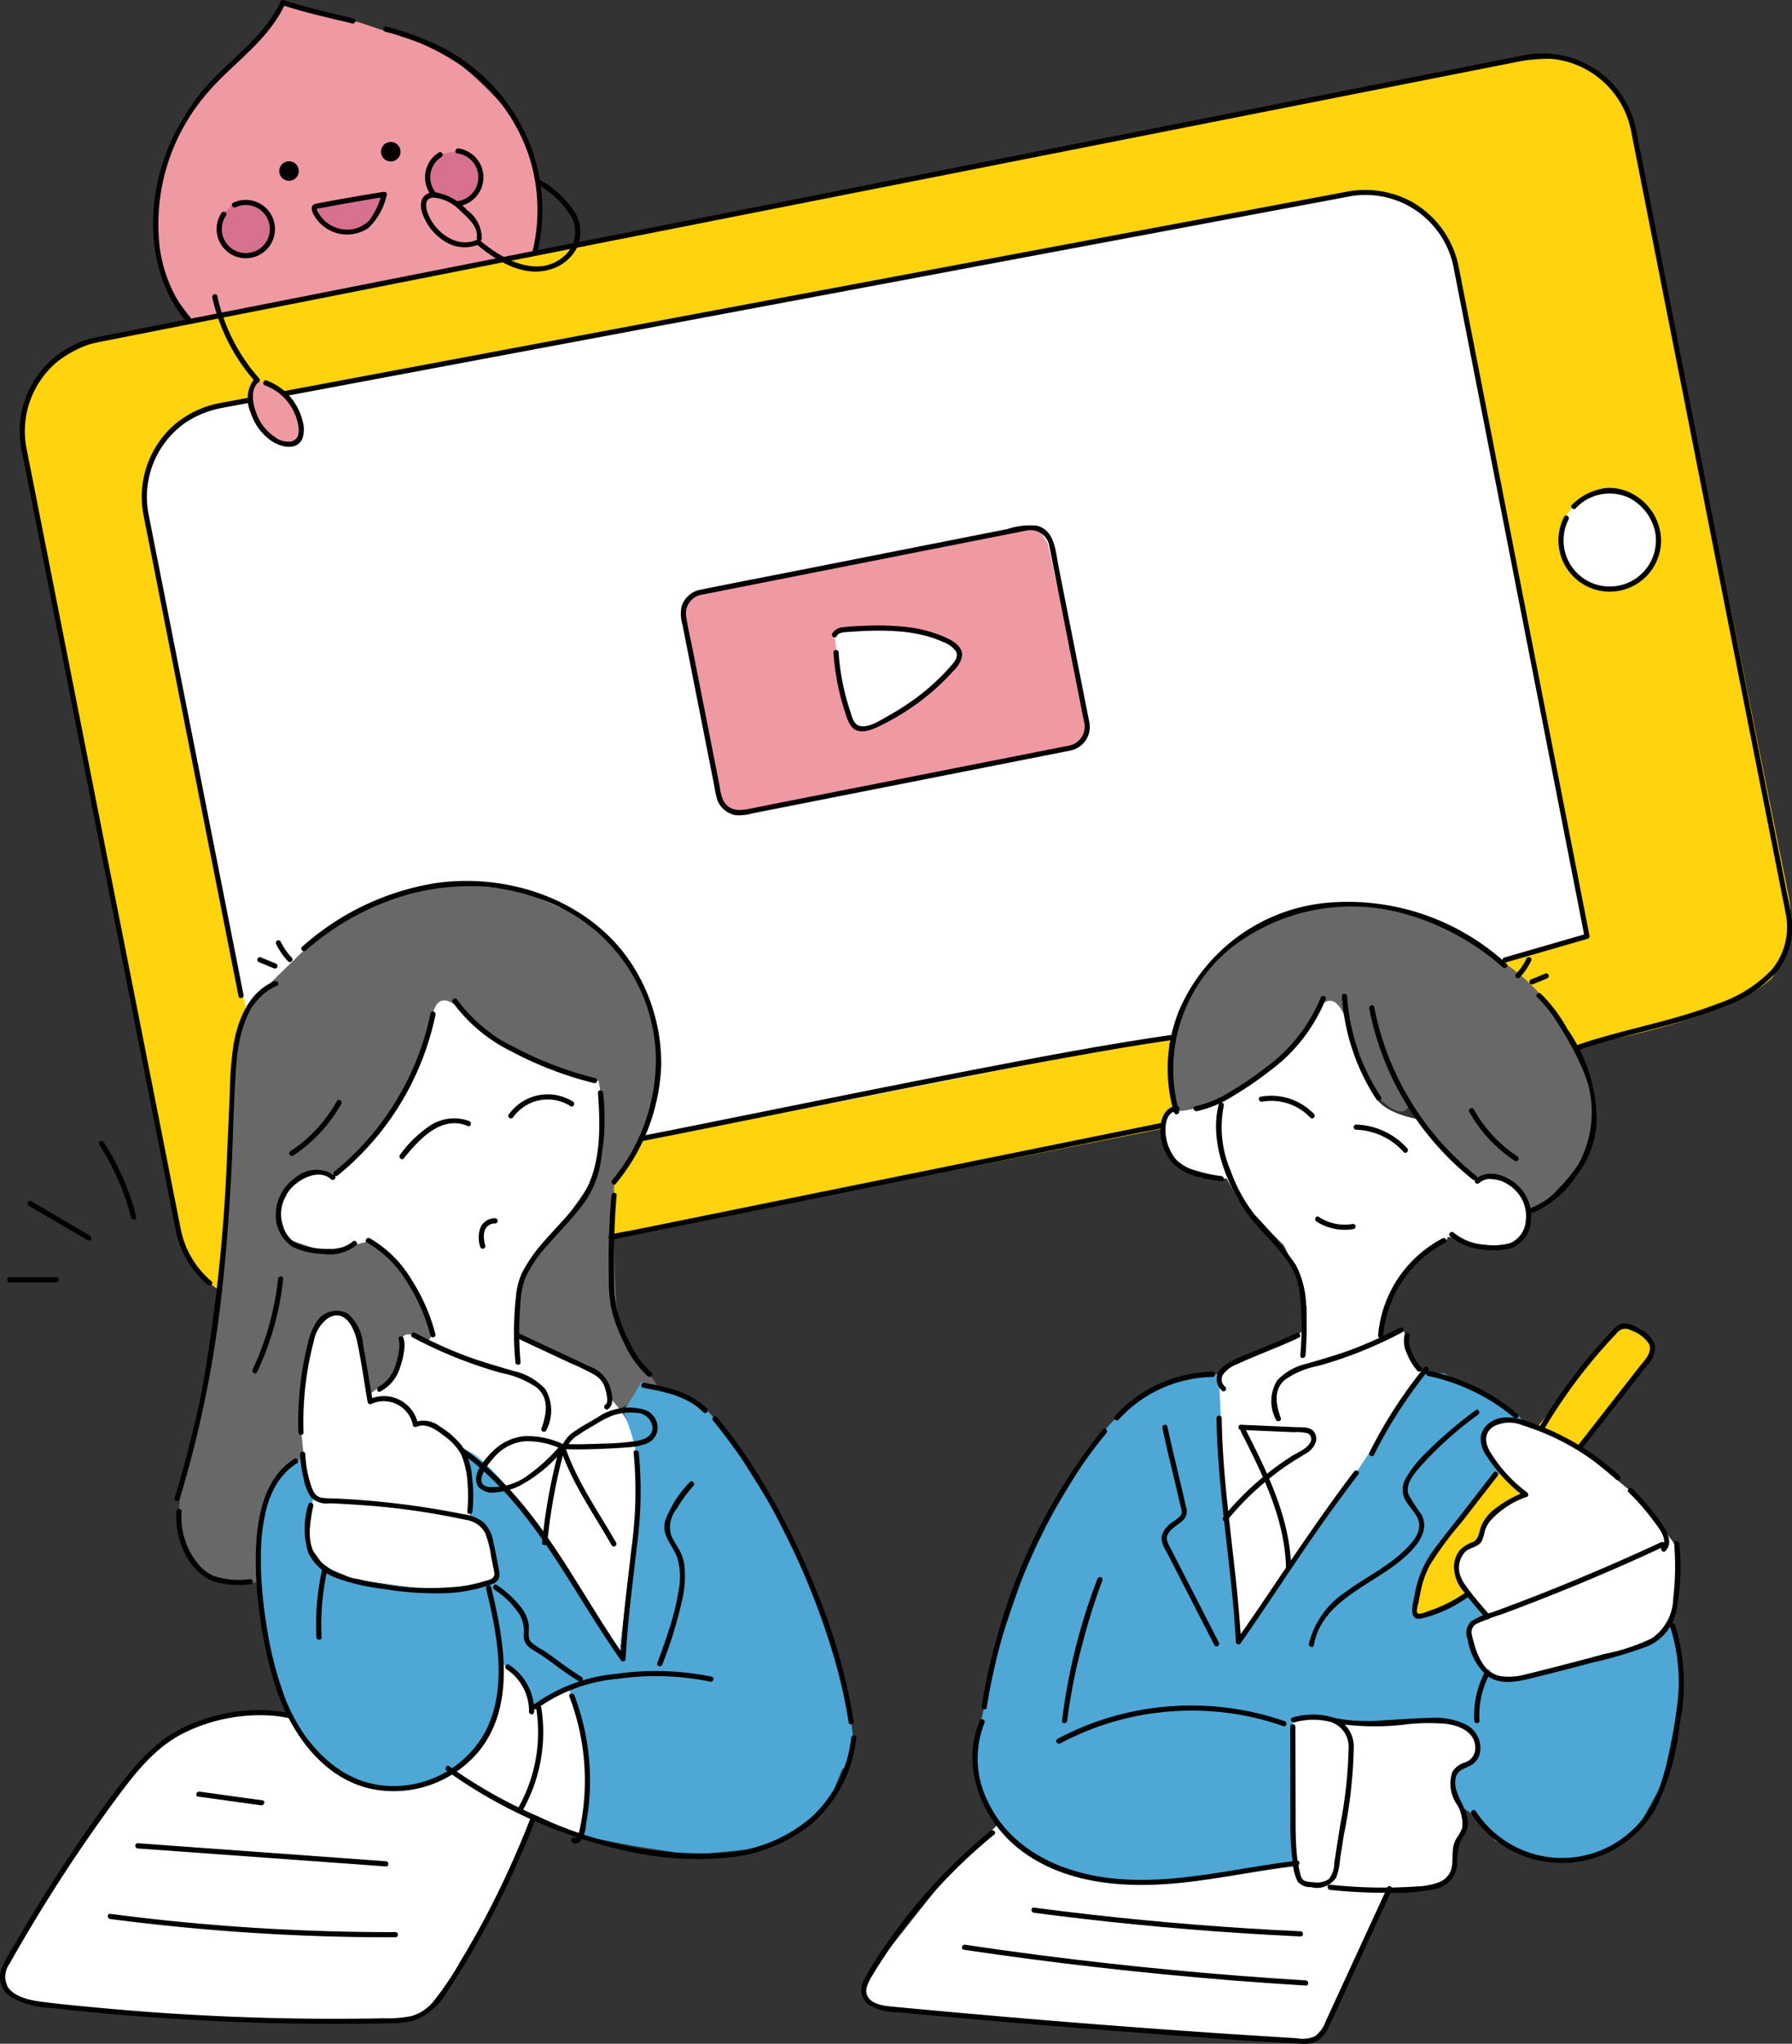
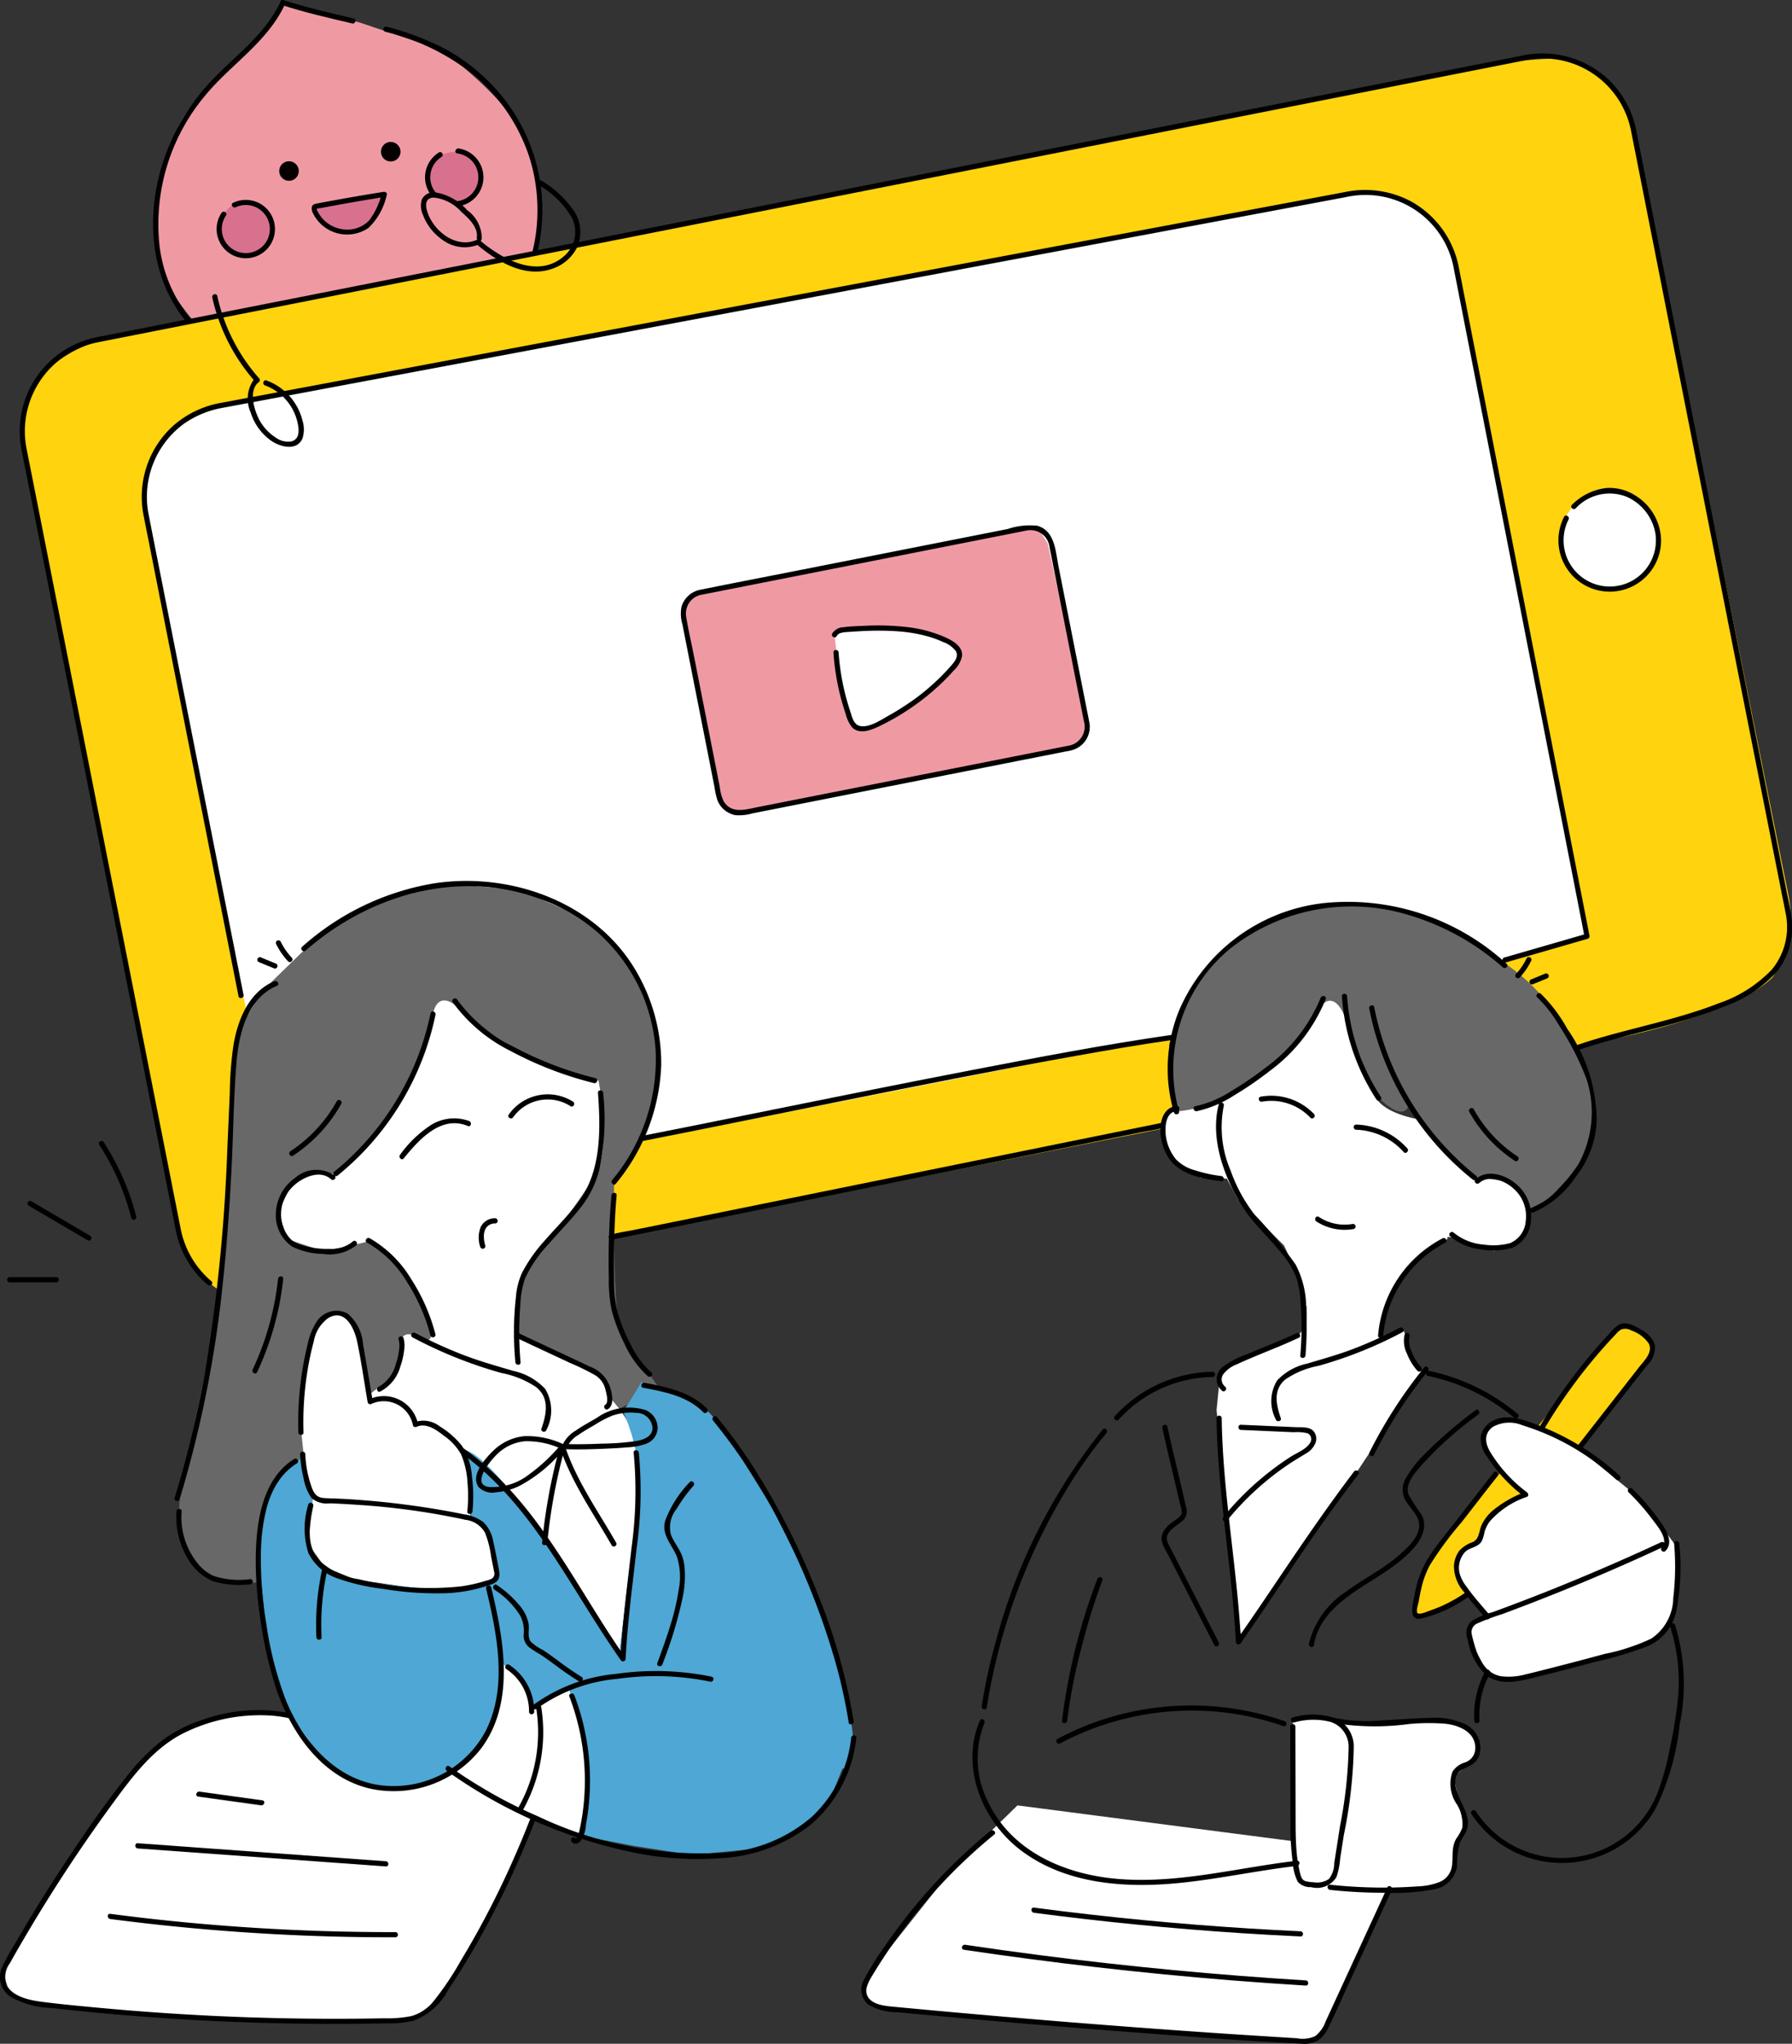
<svg xmlns="http://www.w3.org/2000/svg" width="137" height="156.215" viewBox="0 0 137 156.215">
  <rect x="0" y="0" width="137" height="156.215" fill="#333333" stroke="none" />
  <defs>
    <clipPath id="clip-path">
      <rect id="長方形_1410" data-name="長方形 1410" width="137" height="156.215" fill="none" />
    </clipPath>
  </defs>
  <g id="グループ_5513" data-name="グループ 5513" transform="translate(0 0.001)">
    <g id="グループ_5506" data-name="グループ 5506" transform="translate(0 -0.001)">
      <g id="グループ_5505" data-name="グループ 5505" transform="translate(0 0)" clip-path="url(#clip-path)">
        <path id="パス_7274" data-name="パス 7274" d="M66.425,21.174s1.112-5.772-.17-9.379-6.781-7.536-6.781-7.536l-6.26-2.1L47.346.639,45.1,3.783s-5.658,4.377-6.21,7.7l-.7,1.956s-1.531,5.692.258,8.654a22.962,22.962,0,0,0,3.973,4.881,12.252,12.252,0,0,0,6.306,2.131A8.869,8.869,0,0,0,54.043,27.6l1.147-.466,1.74.183s2.934.059,4.42-.812a24.887,24.887,0,0,0,3.927-3.582Z" transform="translate(-25.716 -0.437)" fill="#ef9aa3" />
        <path id="パス_7275" data-name="パス 7275" d="M106.551,40.924s1.476-1.177.966-2.307a3.316,3.316,0,0,0-1.652-1.576l-1.584.318-.85,1.134.112,1.128.362.837.578.479a2.27,2.27,0,0,0,2.067-.014" transform="translate(-70.773 -25.526)" fill="#d8718e" />
        <path id="パス_7276" data-name="パス 7276" d="M55.86,53.033s1.476-1.177.966-2.307-1.145-1.275-1.145-1.275l-1.958.139L52.741,50.6l.112,1.128.362.837.578.479a2.27,2.27,0,0,0,2.067-.014" transform="translate(-36.088 -33.836)" fill="#d8718e" />
        <path id="パス_7277" data-name="パス 7277" d="M46.812.1C45.543,2.855,42.973,4.478,41.039,6.7a16.437,16.437,0,0,0-3.2,5.627c-1.275,3.854-1.1,8.373,1.351,11.74a11.672,11.672,0,0,0,5.954,4.147c.242.078.346-.3.1-.38A11.38,11.38,0,0,1,39.83,24.26a10.913,10.913,0,0,1-2.267-5.365A15.3,15.3,0,0,1,41.078,7.256C43.06,4.873,45.817,3.2,47.153.3c.106-.229-.234-.43-.341-.2" transform="translate(-25.354 0.001)" />
        <path id="パス_7278" data-name="パス 7278" d="M92.851,6.814a17.24,17.24,0,0,1,6.965,3.442,13.917,13.917,0,0,1,3.99,5.856c1.432,4.116.777,9.344-2.4,12.5a9.528,9.528,0,0,1-8.439,2.293c-.249-.04-.356.34-.1.38a10.184,10.184,0,0,0,7.982-1.658,10.591,10.591,0,0,0,3.6-5.67,13.819,13.819,0,0,0-3.594-13.273,14.681,14.681,0,0,0-3.345-2.527,21.014,21.014,0,0,0-4.549-1.727.2.2,0,0,0-.1.38" transform="translate(-63.437 -4.396)" />
        <path id="パス_7279" data-name="パス 7279" d="M68.037.393c1.755.573,3.556.976,5.351,1.4.247.058.352-.322.105-.381C71.7.989,69.9.585,68.142.013c-.242-.079-.346.3-.1.38" transform="translate(-46.461 -0.001)" />
        <path id="パス_7280" data-name="パス 7280" d="M84.538,75.346a8.826,8.826,0,0,1-4.021,1.694,9.9,9.9,0,0,1-3.713-.562.2.2,0,0,0-.1.38,10.061,10.061,0,0,0,3.916.566,9.286,9.286,0,0,0,4.122-1.739c.209-.141.012-.483-.2-.341" transform="translate(-52.386 -51.531)" />
        <path id="パス_7281" data-name="パス 7281" d="M69.1,39.786a.746.746,0,1,1-.746-.746.746.746,0,0,1,.746.746" transform="translate(-46.259 -26.713)" fill="#040000" />
        <path id="パス_7282" data-name="パス 7282" d="M93.737,35.1a.746.746,0,1,1-.746-.746.746.746,0,0,1,.746.746" transform="translate(-63.119 -23.503)" fill="#040000" />
        <path id="パス_7283" data-name="パス 7283" d="M105.4,36.314a1.838,1.838,0,1,1-1.208.268c.213-.137.015-.479-.2-.341a2.232,2.232,0,1,0,1.512-.308c-.249-.039-.356.342-.1.38" transform="translate(-70.439 -24.585)" />
        <path id="パス_7284" data-name="パス 7284" d="M53.922,48.971a1.837,1.837,0,1,1-.746.631c.139-.213-.2-.411-.341-.2a2.23,2.23,0,1,0,.888-.772c-.231.1-.031.445.2.341" transform="translate(-35.899 -33.13)" />
        <path id="パス_7285" data-name="パス 7285" d="M107.145,50.753c-1.5.726-3.124-.3-3.852-1.63-.229-.418-.562-1.243-.23-1.677a.824.824,0,0,1,.638-.269,3.054,3.054,0,0,1,1.96.9c.642.537,1.687,1.456,1.53,2.4" transform="translate(-70.424 -32.28)" fill="#ef9aa3" />
        <path id="パス_7286" data-name="パス 7286" d="M106.2,50.188c-1.409.661-2.94-.35-3.6-1.6-.268-.5-.655-1.572.259-1.609a3.241,3.241,0,0,1,2.1,1.075c.533.469,1.315,1.175,1.2,1.968-.036.248.345.356.38.1a2.658,2.658,0,0,0-1.113-2.18,4.121,4.121,0,0,0-2.43-1.361,1,1,0,0,0-1.04.54,1.69,1.69,0,0,0,.089,1.184,4.068,4.068,0,0,0,1.556,1.951,2.834,2.834,0,0,0,2.8.267c.23-.108.03-.448-.2-.341" transform="translate(-69.707 -31.875)" fill="#040000" />
        <path id="パス_7287" data-name="パス 7287" d="M81.713,47.041l-5.177.937.344,1.008.707.678,1.177.26,1.225-.075.721-.653.559-.867Z" transform="translate(-52.369 -32.187)" fill="#d8718e" />
        <path id="パス_7288" data-name="パス 7288" d="M80.951,46.435q-1.692.27-3.379.573-.83.149-1.659.307c-.18.034-.37.059-.438.256a.784.784,0,0,0,.105.54,2.9,2.9,0,0,0,4.225,1.077,4.937,4.937,0,0,0,1.389-2.511c.085-.24-.3-.343-.381-.1a5.732,5.732,0,0,1-.946,2.026,2.315,2.315,0,0,1-2.068.686,2.5,2.5,0,0,1-1.755-1.133c-.043-.072-.225-.346-.182-.427.018-.033.268-.051.311-.059l.363-.068q.7-.131,1.4-.256,1.557-.278,3.12-.527c.25-.04.144-.42-.1-.38" transform="translate(-51.63 -31.77)" />
      </g>
    </g>
    <g id="グループ_5508" data-name="グループ 5508" transform="translate(0 -0.001)">
      <g id="グループ_5507" data-name="グループ 5507" transform="translate(0 0)" clip-path="url(#clip-path)">
        <path id="パス_7289" data-name="パス 7289" d="M5.648,45.53l10.959,54.854s.267,5.722,3.58,7.849a10.4,10.4,0,0,0,8.188.487l98.336-19.554s9.357-1.814,12.344-4.726a8.247,8.247,0,0,0,1.256-6.2L128.937,21.755s-.292-5.712-5.183-7.439c0,0-.728-.371-4.975.17L15.845,34.821S2.656,35.3,5.648,45.53" transform="translate(-3.563 -9.71)" fill="#ffd30e" />
        <path id="パス_7290" data-name="パス 7290" d="M35.128,70.451l9.265,46.667s1.082,7.942,10.149,5.584l76.022-14.956,13.252-3.876,1.493-.431-9.757-49.73s.061-6.089-6.975-7.122l-5.117.8L40.022,63.068s-5.764,2.311-4.894,7.382" transform="translate(-23.975 -31.875)" fill="#fff" />
        <path id="パス_7291" data-name="パス 7291" d="M165.517,133.238l2.737,13.9a4.4,4.4,0,0,0,.879,2.033c.592.466,1.49-.17,1.49-.17l24.835-4.9.791-1.169-.1-1.613-2.8-12.789-.885-1.369-25.414,5.026Z" transform="translate(-113.254 -87.007)" fill="#ef9aa3" />
        <path id="パス_7292" data-name="パス 7292" d="M201.565,152.863l.558,4.5.988,2.592,1.438-.074,5.266-3.422s1.523-1.318,1.355-2.027-2.949-1.872-2.949-1.872l-5.081-.01Z" transform="translate(-137.778 -104.381)" fill="#fff" />
        <path id="パス_7293" data-name="パス 7293" d="M385.329,122.467a3.782,3.782,0,1,1-3.782-3.782,3.782,3.782,0,0,1,3.782,3.782" transform="translate(-258.484 -81.209)" fill="#fff" />
        <path id="パス_7294" data-name="パス 7294" d="M49.387,267.331s-4.626.817-5.166-2.178c0,0-1.578-1.655-.468-6.063l2.757-13.452.967-17.719.683-3.211,1.523-2.537s3.837-3.735,4.1-3.994l3.926-2.582,6.2-1.64,5.487.462,4.506,1.947,3.809,3.393,2.039,5.036s1.93,4.746-3.14,12.237c0,0-.132,7.9.409,11.089l3.092,4.458Z" transform="translate(-29.667 -146.396)" fill="#686868" />
        <path id="パス_7295" data-name="パス 7295" d="M79.248,243.217s.327-2.444,2.572.175c0,0,5.848,4.521,10.081,4.92,0,0,1.025,5.132-.276,7.316,0,0-3.445,5.157-4.438,5.946a10.281,10.281,0,0,0-1.537,6.189l4.436,2.073s2.54.666,2.439,2.476c0,0,3.19,2.87,2.56,6.645l-1.591,13.153-9.27-13.3-2.72-2.309.975,2.633-.421,2.622,1.2.782.85,3.278-.438.793-1.193.686-3.232,0-5.933-.85-2.355-.967L69.7,283.689v-3.442l-.614-5.951.876-6.64,1.627-1.59,1.193.343.744,1.354.813,4.571,2.15-1.649.392-2.114s-.311-1.148.9-.809c0,0,1.828,1.407,1.216-.973,0,0-1.759-4.7-4.6-6.224a25.6,25.6,0,0,1-3.663.741l-2.631-.888-.668-2.1,1.013-2.106,1.227-.711,1.916-.08,3.2-2.862,3.113-4.77Z" transform="translate(-46.142 -165.71)" fill="#fff" />
        <path id="パス_7296" data-name="パス 7296" d="M34.955,417.19l-14.13-2.75-3.48.379-3.153,1.174-2.324,1.774-3.385,4.2-5.461,8.251-1.655,2.825-.635,1.317.482,1.516,1.807.8,8.7.875,9.246.466,8.033.068,3.133-.253,1.87-1.415,3.531-5.652,3.608-8.17,1.256-3.468Z" transform="translate(-0.502 -283.577)" fill="#fff" />
        <path id="パス_7297" data-name="パス 7297" d="M91.83,334.594s-1.029,1.767-1.4,2.23a13.769,13.769,0,0,1,1.231,6.047l-1.509,12.474s-9.049-15.4-11.989-15.609c0,0,1.249,3.649.554,5.255l1.2.782.85,3.278-.438.793-2.168.531-1.68.141-7.142-.792-2.177-1.269-.8-1.532.367-3.442-.932-3.045s-2.34,1.586-2.428,2.791l-.814,4.358.689,7.054,1.527,5.016,2.622,3.724,2.774,1.741,2.327.539,2.555-.355,2.008-.771,1.015.3,4.17,2.5,5.01,1.934,4,.77,4.422.687,5.315-.511,2.958-1.4,2.252-2.209,1.013-2.477s1.5.138.439-4.715l-1.2-5.324-2.654-6.733-4.054-6.542s-2.231-4.349-4.364-5.017Z" transform="translate(-42.804 -228.943)" fill="#4ea7d4" />
        <path id="パス_7298" data-name="パス 7298" d="M117.773,404.546l1.374,5.273-.146,3.92-.318,1.934-4.616-1.859-3.954-2.4-1.624-.474L111,408.879l1.32-3.417.22-3.04,1.528,1.294.87,2.1,1.259-.731Z" transform="translate(-74.233 -275.354)" fill="#fff" />
        <path id="パス_7299" data-name="パス 7299" d="M292.565,264.84l-.525-2.181-1.209-2.562-3.509-3.518-.864-1.591-1.988-.071-2.343-1.595-.548-2.119.473-1.324a42.517,42.517,0,0,0,4.406-1.422l4.876-3.511,2.619-3.9s1.682-.395,1.585.882l.811,2.187,1.38,4.338s.083,1.372,3.448,2.017l1.6,1.967,2.807,2.547,1.732-.071,1.7,1.134.491,1.334-.266,1.728-1.074,1.121-1.29.26s-3.625-1.285-3.555-1-.525.24-.525.24l-2.07,1.725-1.47,1.977-.631,1.408-.4,2.491,1.722-.776a5.359,5.359,0,0,1,.458,1.7l.983,1.615-5.033,7.609-6.309,9.051-2.5,3.584-1.085-9.124-.785-8.319.211-2.126.371-1.138,3.187-1.4s3.113-.471,3.121-2.418Z" transform="translate(-192.669 -164.898)" fill="#fff" />
        <path id="パス_7300" data-name="パス 7300" d="M294.514,226.814s-3.381,5.238-5.683,5.674a9.051,9.051,0,0,1-5.751,2.206l.389-.612-.389-4.559,1.667-4.024,2.321-2.95,3.059-2.129,4.637-1.62,4.655.2,4.191,1.25,4.29,2.568A14.6,14.6,0,0,1,313.668,229l1.751,4.268v3.476l-1.326,2.73-1.662,1.706-1.9,1.016-1.1-2.094-2-.3h-.82l-3.883-3.785-1.3-1.936s-.236,1.778-2.664-.81l-2.273-5.878s-.8-2.229-1.971-.58" transform="translate(-193.696 -149.712)" fill="#686868" />
        <path id="パス_7301" data-name="パス 7301" d="M249.09,444.031l-4.261,9.247-1.142,1.618-1.236.14L213.447,452.8l-3.268-.425-.972-.915.7-1.925,6.112-7.718,4.916-4.788,25.006,3.248,3.445,2.03Z" transform="translate(-143.148 -299.032)" fill="#fff" />
-         <path id="パス_7302" data-name="パス 7302" d="M254.7,332.53a10.648,10.648,0,0,0-3.957.6,13.706,13.706,0,0,0-5.487,4.614l-4.705,7.715-2.88,8.422-1.307,5.816-.324,3.636,1.523,3.185,2.661,2.6,4.3,1.8,3.077.413,6.077-.376,6.98-1.056-.318-10.476,1.6-.886,2.356.45,2.934.092,4.445-.075,2.133.674.612,1.745-1.565.921-.289,1.261.564,1.861,1.362,1.017,1.344,1.719,3.489,1.321,2.775.08,2.619-.894,2.026-1.541,1.107-2.039.991-1.816,1.191-4.6-.007-3.321-.743-4.206-11.879-15.773-5.512-2.966h-1.67l-5.033,7.609L256.387,352.7,255.05,340.9Z" transform="translate(-161.512 -227.48)" fill="#4ea7d4" />
        <path id="パス_7303" data-name="パス 7303" d="M357.7,321.337,345.44,336.442l-2.023,2.213-1.139,3.683.434.989,3.791-2,9.78-12.614,3.789-5,.474-1.513-.612-.53-1.083-.708Z" transform="translate(-234.201 -219.613)" fill="#ffd30e" />
        <path id="パス_7304" data-name="パス 7304" d="M369.49,353.473l.067,2.39-.49,3.051-1.126,1.506L363.313,362l-5.983,1.564-2.205-.323-1.278-2.344-.256-1.483,1.432-.641-2.073-2.793-.312-1.455.608-.914,1.029-.686.806-1.626,2.117-1.559.641-.266-1.517-1.742-1.72-1.96.653-1.746,2.381-.285,4.127,2.007,5.191,4.237Z" transform="translate(-241.29 -235.201)" fill="#fff" />
        <path id="パス_7305" data-name="パス 7305" d="M313.013,416.226l.088,6.7.23,4.712,1.28,1.058h2.439l3.362.293,3.715-.13,1.08-1.019.4-2.453.49-1.071-.783-3.9,1.521-1.269.327-1.689-1.363-1.013-2.767-.305-4.969.253-2.356-.423-2.1.021Z" transform="translate(-214.177 -284.619)" fill="#fff" />
      </g>
    </g>
    <g id="グループ_5510" data-name="グループ 5510" transform="translate(0 -0.001)">
      <g id="グループ_5509" data-name="グループ 5509" transform="translate(0 0)" clip-path="url(#clip-path)">
        <path id="パス_7306" data-name="パス 7306" d="M88.112,244.987a21.076,21.076,0,0,1-7.378,12.118c-.2.163.085.441.279.279a21.41,21.41,0,0,0,7.479-12.292c.045-.248-.336-.355-.38-.1" transform="translate(-55.197 -167.533)" />
        <path id="パス_7307" data-name="パス 7307" d="M73.674,266.36a10.962,10.962,0,0,1-3.543,3.821c-.212.139-.014.481.2.341a11.384,11.384,0,0,0,3.685-3.962c.124-.222-.217-.422-.341-.2" transform="translate(-47.925 -182.188)" />
        <path id="パス_7308" data-name="パス 7308" d="M49.882,237.495c-1.946.826-2.783,2.911-3.12,4.865a27.678,27.678,0,0,0-.282,3.593q-.09,2.207-.193,4.414a132.547,132.547,0,0,1-1.7,17.013,81.354,81.354,0,0,1-2.324,9.6c-.075.243.306.347.381.105a87.758,87.758,0,0,0,3.3-16.494c.3-2.776.494-5.563.646-8.35s.171-5.594.386-8.377c.176-2.267.79-5.04,3.109-6.024.233-.1.032-.439-.2-.341" transform="translate(-28.911 -162.492)" />
        <path id="パス_7309" data-name="パス 7309" d="M130.862,264.119c.2,2.772.27,5.937-1.455,8.286-.792,1.079-1.761,2.023-2.636,3.032a11.6,11.6,0,0,0-1.735,2.483,5.543,5.543,0,0,0-.446,1.8,24.288,24.288,0,0,0-.042,5c.023.251.418.253.395,0a26.053,26.053,0,0,1-.015-4.417,6.754,6.754,0,0,1,.366-2,9.778,9.778,0,0,1,1.757-2.582c.876-1.01,1.832-1.958,2.637-3.029a7.533,7.533,0,0,0,1.26-2.643,18.425,18.425,0,0,0,.31-5.925c-.018-.252-.413-.254-.395,0" transform="translate(-85.146 -180.592)" />
        <path id="パス_7310" data-name="パス 7310" d="M88.659,300a8.53,8.53,0,0,1,3.092,3.074,14.1,14.1,0,0,1,1.761,4.055.2.2,0,0,0,.38-.1,14.416,14.416,0,0,0-1.86-4.241,8.851,8.851,0,0,0-3.175-3.123c-.225-.118-.424.222-.2.341" transform="translate(-60.597 -205.021)" />
        <path id="パス_7311" data-name="パス 7311" d="M117.189,294.9a1.226,1.226,0,0,0-1.12.638,2.191,2.191,0,0,0-.039,1.578.2.2,0,0,0,.381-.1,2.552,2.552,0,0,1-.114-.738,1.314,1.314,0,0,1,.1-.518.814.814,0,0,1,.788-.461.2.2,0,0,0,0-.395" transform="translate(-79.305 -201.783)" />
        <path id="パス_7312" data-name="パス 7312" d="M109.542,241.971a12.118,12.118,0,0,0,4.383,3.706,27.648,27.648,0,0,0,6.439,2.482.2.2,0,0,0,.105-.381,27.353,27.353,0,0,1-6.248-2.386,11.853,11.853,0,0,1-4.338-3.62c-.132-.216-.474-.018-.341.2" transform="translate(-74.933 -165.366)" />
        <path id="パス_7313" data-name="パス 7313" d="M99.663,322.946a33.811,33.811,0,0,0,6.8,2.724,7.153,7.153,0,0,1,2.658,1.084c1.034.836.787,2.053.4,3.166-.084.24.3.344.38.1a3.209,3.209,0,0,0-.087-3.123,4.665,4.665,0,0,0-2.471-1.394c-1.229-.366-2.455-.706-3.656-1.161a33.371,33.371,0,0,1-3.828-1.74c-.224-.119-.424.221-.2.341" transform="translate(-68.126 -220.723)" />
        <path id="パス_7314" data-name="パス 7314" d="M92.946,323.751a1.868,1.868,0,0,1,.035.767,5.014,5.014,0,0,1-.246,1.085,2.75,2.75,0,0,1-1.306,1.745c-.232.094-.131.477.1.38a3.076,3.076,0,0,0,1.553-1.937,5.508,5.508,0,0,0,.285-1.237,2.173,2.173,0,0,0-.045-.909c-.08-.24-.461-.137-.38.1" transform="translate(-62.47 -221.359)" />
        <path id="パス_7315" data-name="パス 7315" d="M121.934,348.234a6.467,6.467,0,0,0-2.955-.613,3.94,3.94,0,0,0-2.427,1.148c-.6.583-1.736,1.859-1.086,2.745a1.457,1.457,0,0,0,1.331.4,5.059,5.059,0,0,0,1.744-.468,11,11,0,0,0,3.48-2.885l-.33-.192a43.321,43.321,0,0,0-1.371,7.393c-.024.253.37.251.395,0a42.707,42.707,0,0,1,1.357-7.288.2.2,0,0,0-.33-.192,13.412,13.412,0,0,1-2.435,2.277,4.541,4.541,0,0,1-3.086.947c-1.372-.242.219-2.1.685-2.531a3.474,3.474,0,0,1,2.116-.965,6.292,6.292,0,0,1,2.806.6c.235.1.337-.285.1-.38" transform="translate(-78.874 -237.848)" />
        <path id="パス_7316" data-name="パス 7316" d="M135.723,350.38c.906,2.632,2.54,4.935,3.91,7.335a.2.2,0,0,0,.341-.2c-1.352-2.369-2.976-4.643-3.87-7.24-.082-.239-.464-.136-.38.1" transform="translate(-92.859 -239.58)" />
        <path id="パス_7317" data-name="パス 7317" d="M136.45,343.68a2.071,2.071,0,0,1,.865-.942c.392-.277.81-.515,1.226-.753a8.209,8.209,0,0,1,1.349-.712,4.27,4.27,0,0,1,1.859-.221,1.231,1.231,0,0,1,1.234,1.178c-.024.655-.7.879-1.24.973a19.447,19.447,0,0,1-2.574.2c-.968.038-1.941.067-2.91.029-.254-.01-.254.385,0,.395,1.062.042,2.129.006,3.19-.04.541-.024,1.082-.054,1.621-.1a4.929,4.929,0,0,0,1.412-.27,1.33,1.33,0,0,0,.895-1.228,1.5,1.5,0,0,0-.9-1.342,4.27,4.27,0,0,0-3.745.579c-.54.324-1.1.614-1.615.978a2.473,2.473,0,0,0-1.047,1.177c-.074.243.307.348.38.1" transform="translate(-93.098 -233.058)" />
        <path id="パス_7318" data-name="パス 7318" d="M73.28,218.559c4.841-4.251,11.672-6.242,17.865-3.957a13.161,13.161,0,0,1,8.883,11.571,14.375,14.375,0,0,1-3.317,9.931c-.156.2.122.478.279.279a15.041,15.041,0,0,0,3.468-9.061,13.989,13.989,0,0,0-2-7.323c-3.108-5.191-9.594-7.465-15.4-6.566A20.058,20.058,0,0,0,73,218.28c-.191.168.089.446.279.279" transform="translate(-49.907 -145.907)" />
        <path id="パス_7319" data-name="パス 7319" d="M147.578,288.947a57.218,57.218,0,0,0-.2,6.321,10.9,10.9,0,0,0,.213,2.434,12.769,12.769,0,0,0,.979,2.58,7.546,7.546,0,0,0,1.786,2.488c.194.162.475-.116.279-.279a6.868,6.868,0,0,1-1.576-2.118,12.7,12.7,0,0,1-1.045-2.611,9.638,9.638,0,0,1-.239-2.329c-.024-1.051-.014-2.1.015-3.153.031-1.112.082-2.225.184-3.334.023-.253-.372-.251-.395,0" transform="translate(-100.832 -197.58)" />
        <path id="パス_7320" data-name="パス 7320" d="M124.593,322.953c1.385.663,2.781,1.305,4.171,1.957a18.554,18.554,0,0,1,1.911.932,1.737,1.737,0,0,1,.8,1.139c.063.237.262.941-.009,1.116-.213.137-.015.479.2.341.522-.336.294-1.236.147-1.713a2.547,2.547,0,0,0-1.563-1.548c-1.227-.587-2.463-1.156-3.694-1.733-.589-.276-1.178-.55-1.764-.83-.228-.109-.428.231-.2.341" transform="translate(-85.182 -220.731)" />
        <path id="パス_7321" data-name="パス 7321" d="M71.289,283.6a2.448,2.448,0,0,0-3,.156,3.459,3.459,0,0,0-1.5,2.764,2.886,2.886,0,0,0,1.273,2.522,5.629,5.629,0,0,0,2.349.548,3.282,3.282,0,0,0,2.531-.666c.174-.185-.1-.465-.279-.279a2.546,2.546,0,0,1-1.812.557,6.349,6.349,0,0,1-2.162-.32,2.012,2.012,0,0,1-.693-.357,2.555,2.555,0,0,1-.715-1.241,2.934,2.934,0,0,1,.738-2.776c.687-.72,2.105-1.427,2.989-.629.188.17.468-.109.279-.279" transform="translate(-45.701 -193.743)" />
        <path id="パス_7322" data-name="パス 7322" d="M97.049,273.765c1.146-1.413,2.852-3.336,4.9-2.474.234.1.336-.283.1-.381a3.35,3.35,0,0,0-2.929.311,8.948,8.948,0,0,0-2.35,2.265c-.159.2.119.476.279.279" transform="translate(-66.182 -185.223)" />
        <path id="パス_7323" data-name="パス 7323" d="M123.441,266.648a3.24,3.24,0,0,1,4.377-.85c.211.143.409-.2.2-.341a3.638,3.638,0,0,0-4.917.991c-.141.212.2.41.341.2" transform="translate(-84.208 -181.251)" />
        <path id="パス_7324" data-name="パス 7324" d="M68.032,228.969a5,5,0,0,1-.864-1.249.2.2,0,0,0-.27-.071.2.2,0,0,0-.071.27,5.391,5.391,0,0,0,.925,1.329.2.2,0,0,0,.279-.279" transform="translate(-45.71 -155.749)" />
        <path id="パス_7325" data-name="パス 7325" d="M63.7,232.181l-1.149-.475a.2.2,0,0,0-.243.138.2.2,0,0,0,.138.242l1.149.475a.2.2,0,0,0,.243-.138.2.2,0,0,0-.138-.243" transform="translate(-42.628 -158.536)" />
        <path id="パス_7326" data-name="パス 7326" d="M155.424,335.107c1.628.3,3.4.646,4.6,1.875.178.182.457-.1.279-.279-1.259-1.281-3.079-1.66-4.779-1.976-.248-.046-.355.334-.1.38" transform="translate(-106.25 -229.031)" />
        <path id="パス_7327" data-name="パス 7327" d="M72.609,326.541a24.558,24.558,0,0,1,.315-4.776,21.926,21.926,0,0,1,.468-2.176,2.815,2.815,0,0,1,1.066-1.763c1.326-.819,2.038.751,2.257,1.8.319,1.525.532,3.081.8,4.617a.2.2,0,0,0,.29.118,2.269,2.269,0,0,1,3.168,1.631c.022.139.187.164.29.118.728-.322,1.5.232,2.048.663a4.384,4.384,0,0,1,1.333,1.422,6.333,6.333,0,0,1,.5,2.177,11.435,11.435,0,0,1-.014,2.213c-.025.252.369.251.395,0a11.488,11.488,0,0,0-.04-2.679,4.9,4.9,0,0,0-.775-2.355,6.542,6.542,0,0,0-1.686-1.47,2.027,2.027,0,0,0-1.955-.311l.29.118a2.665,2.665,0,0,0-3.748-1.866l.29.118c-.246-1.438-.483-2.878-.738-4.314A3.45,3.45,0,0,0,76,317.469a1.794,1.794,0,0,0-2.425.674,4.843,4.843,0,0,0-.631,1.589c-.173.685-.315,1.379-.427,2.077a25.064,25.064,0,0,0-.3,4.732c.008.254.4.255.395,0" transform="translate(-49.405 -217.054)" />
        <path id="パス_7328" data-name="パス 7328" d="M72.667,351.574a9.173,9.173,0,0,0,.266,1.852,3.733,3.733,0,0,0,.6,1.507,1.82,1.82,0,0,0,1.421.406q1.031.04,2.061.113a55.359,55.359,0,0,1,8.292,1.147,1.961,1.961,0,0,1,1.5,1,7.655,7.655,0,0,1,.46,1.808q.1.482.191.964c.05.256.157.516-.113.713a1.8,1.8,0,0,1-.486.174,11.633,11.633,0,0,1-1.884.428,22.484,22.484,0,0,1-7.84-.55,5.414,5.414,0,0,1-3.053-1.486c-.985-1.147-.689-2.762-.411-4.112.051-.248-.329-.354-.38-.1a6.157,6.157,0,0,0,.005,3.689,3.859,3.859,0,0,0,2.228,1.951,16.118,16.118,0,0,0,3.537.807,24.063,24.063,0,0,0,4.25.332,11.532,11.532,0,0,0,4.091-.725c.5-.208.559-.574.465-1.073-.135-.718-.271-1.44-.434-2.153a2.686,2.686,0,0,0-.744-1.476,3.207,3.207,0,0,0-1.519-.615c-1.465-.3-2.943-.541-4.425-.734q-2.5-.326-5.023-.454c-.416-.021-.835-.021-1.251-.053-.548-.043-.751-.357-.925-.838a8.532,8.532,0,0,1-.484-2.514c-.011-.253-.406-.255-.395,0" transform="translate(-49.722 -240.431)" />
        <path id="パス_7329" data-name="パス 7329" d="M79.516,363.006c.842,3.5,1.676,7.555-.055,10.931a7.986,7.986,0,0,1-7.777,4.129c-3.612-.34-6.208-3.38-7.488-6.559a27.4,27.4,0,0,1-1.485-5.814,30.681,30.681,0,0,1-.4-4c-.088-2.761.1-6.616,2.736-8.252.215-.134.017-.476-.2-.341-2.445,1.52-2.9,4.827-2.941,7.458a28.55,28.55,0,0,0,.3,4.392,31.372,31.372,0,0,0,1.269,5.729c1.146,3.382,3.528,6.8,7.212,7.627a8.472,8.472,0,0,0,8.387-3c2.719-3.531,1.788-8.415.829-12.4-.059-.247-.44-.142-.38.1" transform="translate(-42.353 -241.583)" />
        <path id="パス_7330" data-name="パス 7330" d="M77,379.625a19.731,19.731,0,0,0-.437,5.175c.012.253.407.254.395,0a19.313,19.313,0,0,1,.422-5.07c.054-.248-.326-.353-.38-.1" transform="translate(-52.373 -259.658)" />
        <path id="パス_7331" data-name="パス 7331" d="M42.72,365.459a6.237,6.237,0,0,0,.967,3.779,4.064,4.064,0,0,0,1.81,1.551,6.933,6.933,0,0,0,2.862.24c.252-.015.254-.41,0-.395a6.224,6.224,0,0,1-2.818-.251,3.352,3.352,0,0,1-1.049-.773,5.589,5.589,0,0,1-1.377-4.152c.01-.254-.385-.254-.395,0" transform="translate(-29.227 -249.932)" />
        <path id="パス_7332" data-name="パス 7332" d="M63.07,309.159a21.724,21.724,0,0,1-1.941,6.931c-.107.229.233.429.341.2a22.3,22.3,0,0,0,1.995-7.13c.027-.252-.368-.25-.395,0" transform="translate(-41.813 -211.41)" />
        <path id="パス_7333" data-name="パス 7333" d="M111.314,350.807c4.29,3.067,6.975,7.637,9.725,12.02.816,1.3,1.647,2.592,2.528,3.849a.2.2,0,0,0,.368-.1c.148-2.843.53-5.659.846-8.486a31.511,31.511,0,0,0,.164-7.273c-.03-.249-.425-.252-.395,0a31.512,31.512,0,0,1-.164,7.273c-.316,2.827-.7,5.643-.846,8.486l.368-.1c-3.04-4.34-5.413-9.21-9.067-13.1a22.669,22.669,0,0,0-3.327-2.915c-.207-.148-.4.194-.2.341" transform="translate(-76.106 -239.779)" />
        <path id="パス_7334" data-name="パス 7334" d="M172.54,343.134a43.849,43.849,0,0,1,5.3,8.232,56.493,56.493,0,0,1,3.883,9.646,38.995,38.995,0,0,1,1.184,5.2c.038.25.418.144.38-.105a44.83,44.83,0,0,0-2.7-9.6,56.783,56.783,0,0,0-4.628-9.282,38.741,38.741,0,0,0-3.137-4.369c-.163-.195-.441.086-.279.279" transform="translate(-118.026 -234.551)" />
        <path id="パス_7335" data-name="パス 7335" d="M142.6,404.941a21.3,21.3,0,0,0-7.287-.215,12.766,12.766,0,0,0-6.352,2.382c-.2.161.084.439.279.279a12.453,12.453,0,0,1,6.178-2.281,20.738,20.738,0,0,1,7.078.215c.248.051.354-.33.1-.38" transform="translate(-88.197 -276.783)" />
        <path id="パス_7336" data-name="パス 7336" d="M138.906,420.269a9.7,9.7,0,0,1-3.012,6.038,11.385,11.385,0,0,1-6.965,2.759,29.088,29.088,0,0,1-13.946-2.786,36.565,36.565,0,0,1-6.8-3.833c-.206-.149-.4.193-.2.341a37.482,37.482,0,0,0,13.52,6.08,24.244,24.244,0,0,0,7.214.61,12.189,12.189,0,0,0,7.053-2.538,10.108,10.108,0,0,0,3.526-6.671c.026-.253-.369-.251-.395,0" transform="translate(-73.831 -287.437)" />
        <path id="パス_7337" data-name="パス 7337" d="M126.664,413.066a11.751,11.751,0,0,1-1.439,7.687.2.2,0,0,0,.341.2,12.182,12.182,0,0,0,1.479-7.991c-.039-.25-.42-.144-.38.1" transform="translate(-85.665 -282.468)" />
        <path id="パス_7338" data-name="パス 7338" d="M124.56,406.535a4.251,4.251,0,0,0-1.918-3.615c-.213-.139-.411.2-.2.341a3.847,3.847,0,0,1,1.722,3.275.2.2,0,0,0,.395,0" transform="translate(-83.719 -275.672)" />
        <path id="パス_7339" data-name="パス 7339" d="M137.836,410.187a18.01,18.01,0,0,1,1.1,8.122q-.067.718-.194,1.427-.063.35-.14.7c-.013.06-.205.705-.318.567-.161-.2-.439.084-.279.279.192.235.476.152.67-.041a2.335,2.335,0,0,0,.422-1.258,18.336,18.336,0,0,0-.884-9.9c-.089-.235-.471-.133-.38.1" transform="translate(-94.304 -280.504)" />
        <path id="パス_7340" data-name="パス 7340" d="M26.8,281.995a19.156,19.156,0,0,0-2.493-5.714c-.138-.213-.48-.015-.341.2a18.8,18.8,0,0,1,2.453,5.62.2.2,0,0,0,.38-.1" transform="translate(-16.378 -188.98)" />
        <path id="パス_7341" data-name="パス 7341" d="M11.431,293.354l-4.542-2.666a.2.2,0,0,0-.2.341l4.542,2.666a.2.2,0,0,0,.2-.341" transform="translate(-4.512 -198.881)" />
        <path id="パス_7342" data-name="パス 7342" d="M5.462,309.163H1.848a.2.2,0,0,0,0,.395H5.462a.2.2,0,0,0,0-.395" transform="translate(-1.134 -211.542)" />
        <path id="パス_7343" data-name="パス 7343" d="M331.513,243.6a22.176,22.176,0,0,0,7.909,13.072c.2.158.477-.12.279-.279a21.845,21.845,0,0,1-7.807-12.9c-.047-.249-.427-.144-.38.1" transform="translate(-226.833 -166.511)" />
        <path id="パス_7344" data-name="パス 7344" d="M355.69,268.516a10.749,10.749,0,0,0,3.479,3.741c.213.14.411-.2.2-.341a10.324,10.324,0,0,1-3.338-3.6c-.123-.222-.464-.023-.341.2" transform="translate(-243.36 -183.527)" />
        <path id="パス_7345" data-name="パス 7345" d="M294.64,266.94c-.712,2.682.446,5.756,1.907,7.995.812,1.245,1.953,2.237,2.87,3.4a6.542,6.542,0,0,1,1.192,2,7.987,7.987,0,0,1,.273,1.706,24.516,24.516,0,0,1-.014,4.122c-.023.253.372.251.395,0a25.4,25.4,0,0,0,.052-3.511,7.146,7.146,0,0,0-.8-3.431,32.889,32.889,0,0,0-3.144-3.826,11.951,11.951,0,0,1-1.828-3.356,8.364,8.364,0,0,1-.518-5,.2.2,0,0,0-.38-.1" transform="translate(-201.458 -182.556)" />
        <path id="パス_7346" data-name="パス 7346" d="M338.59,299.714a9.254,9.254,0,0,0-4.93,7.423c-.022.253.372.252.395,0a8.851,8.851,0,0,1,4.734-7.083c.225-.117.026-.458-.2-.341" transform="translate(-228.304 -205.06)" />
        <path id="パス_7347" data-name="パス 7347" d="M298.7,241.218a12.469,12.469,0,0,1-4.225,5.357,26.311,26.311,0,0,1-2.641,1.8,8.224,8.224,0,0,1-2.713,1.139c-.25.042-.144.423.105.381a8.54,8.54,0,0,0,2.807-1.179,26.8,26.8,0,0,0,2.794-1.913,12.766,12.766,0,0,0,4.254-5.476c.093-.236-.288-.339-.381-.1" transform="translate(-197.731 -164.961)" />
        <path id="パス_7348" data-name="パス 7348" d="M317.625,321.354a31.433,31.433,0,0,1-3.635,1.65c-1.133.428-2.291.746-3.449,1.093a4.424,4.424,0,0,0-2.284,1.281,3.02,3.02,0,0,0-.106,2.984c.083.238.464.136.381-.1-.359-1.031-.6-2.166.348-2.953a6.646,6.646,0,0,1,2.539-1.044,31.933,31.933,0,0,0,6.406-2.567c.224-.119.025-.46-.2-.341" transform="translate(-210.615 -219.867)" />
        <path id="パス_7349" data-name="パス 7349" d="M339.939,322.814a2.178,2.178,0,0,0,.186,1.449,4.241,4.241,0,0,0,.8,1.308c.175.185.454-.095.279-.279a3.777,3.777,0,0,1-.7-1.134,1.875,1.875,0,0,1-.186-1.24c.08-.242-.3-.345-.38-.1" transform="translate(-232.558 -220.79)" />
        <path id="パス_7350" data-name="パス 7350" d="M308.613,222.954a17.926,17.926,0,0,0-13.967-4.632,13.693,13.693,0,0,0-11.033,8.136,11.819,11.819,0,0,0-.419,7.871c.074.242.456.139.381-.1a11.938,11.938,0,0,1,3.982-12.481,14.951,14.951,0,0,1,13.5-2.538,18.978,18.978,0,0,1,7.282,4.029c.19.167.471-.111.279-.279" transform="translate(-193.441 -149.293)" />
        <path id="パス_7351" data-name="パス 7351" d="M300.647,322.691c-1.243.592-2.538,1.079-3.8,1.62a6.7,6.7,0,0,0-1.782.929,1.17,1.17,0,0,0-.05,1.879.2.2,0,0,0,.2-.341.7.7,0,0,1-.129-.973,2.391,2.391,0,0,1,1.058-.753c.466-.222.944-.418,1.419-.619,1.1-.461,2.213-.89,3.288-1.4.229-.109.029-.449-.2-.341" transform="translate(-201.549 -220.785)" />
        <path id="パス_7352" data-name="パス 7352" d="M353.183,284.846c.746-.669,1.939-.182,2.588.387a2.8,2.8,0,0,1,.971,2.518,1.983,1.983,0,0,1-1.2,1.687,4.963,4.963,0,0,1-2,.111,4.1,4.1,0,0,1-2.305-.913c-.186-.172-.466.106-.279.279a4.392,4.392,0,0,0,2.39,1,5.256,5.256,0,0,0,2.37-.122,2.4,2.4,0,0,0,1.415-2.026,3.186,3.186,0,0,0-1.053-2.789c-.822-.74-2.245-1.253-3.178-.415-.189.17.091.448.279.279" transform="translate(-240.099 -194.417)" />
        <path id="パス_7353" data-name="パス 7353" d="M367.161,233.335a5.094,5.094,0,0,0,.874-1.256.2.2,0,1,0-.341-.2,4.959,4.959,0,0,1-.369.632,4.4,4.4,0,0,1-.444.544.2.2,0,0,0,.279.279" transform="translate(-250.998 -158.597)" />
        <path id="パス_7354" data-name="パス 7354" d="M370.552,236.46l1.083-.448a.2.2,0,0,0,.137-.243.2.2,0,0,0-.243-.138l-1.083.448a.2.2,0,0,0-.138.243.2.2,0,0,0,.243.138" transform="translate(-253.375 -161.221)" />
        <path id="パス_7355" data-name="パス 7355" d="M277.32,332.067a10.331,10.331,0,0,0-7.49,3.38c-.177.183.1.462.279.279a9.936,9.936,0,0,1,7.211-3.264.2.2,0,0,0,0-.395" transform="translate(-184.591 -227.214)" />
        <path id="パス_7356" data-name="パス 7356" d="M305.052,346.913c-2.382,3.141-4.565,6.407-6.77,9.672q-1.1,1.632-2.233,3.244l.368.1c-.3-5.728-1.4-11.386-1.477-17.128a.2.2,0,0,0-.395,0c.082,5.742,1.179,11.4,1.477,17.128a.2.2,0,0,0,.368.1c2.249-3.2,4.347-6.513,6.626-9.7q1.165-1.628,2.378-3.22c.153-.2-.189-.4-.341-.2" transform="translate(-201.54 -234.428)" />
        <path id="パス_7357" data-name="パス 7357" d="M246.959,345.888a43.843,43.843,0,0,0-8.2,16.288,40.983,40.983,0,0,0-1.056,4.862c-.038.249.343.356.38.105a46.076,46.076,0,0,1,6.264-16.925,33.814,33.814,0,0,1,2.886-4.051c.162-.194-.116-.474-.279-.279" transform="translate(-162.648 -236.626)" />
        <path id="パス_7358" data-name="パス 7358" d="M364.7,347.578a19.618,19.618,0,0,0-6.358-3.914c-1.087-.408-2.465-.91-3.532-.184a1.669,1.669,0,0,0-.737,1.072,2.283,2.283,0,0,0,.486,1.57,11.865,11.865,0,0,0,2.843,3.052v-.341a8.73,8.73,0,0,0-2.453,1.429,3.412,3.412,0,0,0-.8,1.043c-.215.451-.179,1.091-.673,1.33a2.489,2.489,0,0,0-1.041.662,2.135,2.135,0,0,0-.413,1.139,2.988,2.988,0,0,0,.78,2.035c.515.7,1.093,1.349,1.656,2.01.165.194.443-.087.279-.279-.594-.7-1.21-1.378-1.737-2.128a2.946,2.946,0,0,1-.555-1.068,1.8,1.8,0,0,1,.435-1.617c.379-.357,1-.34,1.271-.829a3.235,3.235,0,0,0,.209-.7,2.584,2.584,0,0,1,.4-.8,6.628,6.628,0,0,1,2.844-1.879c.152-.066.1-.263,0-.341a11.035,11.035,0,0,1-2.81-3.082c-.406-.68-.5-1.43.218-1.93a2.586,2.586,0,0,1,2.237-.115,18.586,18.586,0,0,1,7.175,4.151c.187.171.467-.107.279-.279" transform="translate(-240.864 -234.772)" />
        <path id="パス_7359" data-name="パス 7359" d="M394.195,360.52a17.749,17.749,0,0,1,1.846,2.11c.342.461,1.259,1.51.69,2.092-.178.182.1.461.279.279.676-.692,0-1.691-.437-2.306a18.348,18.348,0,0,0-2.1-2.454c-.182-.178-.461.1-.279.279" transform="translate(-269.685 -246.453)" />
        <path id="パス_7360" data-name="パス 7360" d="M369.968,373.125q-4.231,1.966-8.566,3.7-2.162.86-4.346,1.659a5.418,5.418,0,0,0-1.613.694,1.224,1.224,0,0,0-.267,1.379,4.662,4.662,0,0,0,1.457,2.769c1.061.78,2.433.445,3.6.155q2.238-.553,4.465-1.149a31.849,31.849,0,0,0,4.135-1.214,3.752,3.752,0,0,0,2.309-2.837,17.5,17.5,0,0,0,.208-5.049c-.021-.251-.416-.254-.395,0a20.55,20.55,0,0,1-.068,4.177,3.8,3.8,0,0,1-1.666,3.08,14.91,14.91,0,0,1-3.59,1.181q-2,.546-4.012,1.057c-.656.167-1.312.337-1.972.491a4.817,4.817,0,0,1-1.92.156c-1.211-.215-1.739-1.356-2.043-2.422-.069-.245-.141-.494-.19-.743a.727.727,0,0,1,.452-.887,17.283,17.283,0,0,1,1.854-.693q1.967-.729,3.914-1.507,4.273-1.707,8.447-3.65c.23-.107.03-.447-.2-.341" transform="translate(-242.966 -255.249)" />
        <path id="パス_7361" data-name="パス 7361" d="M372.867,328.533a40.5,40.5,0,0,1,4.885-6.656q.332-.366.672-.723a1.58,1.58,0,0,1,.378-.336.869.869,0,0,1,.776.061,2.671,2.671,0,0,1,1.336.981c.378.68-.354,1.349-.74,1.843l-1.405,1.8-3.2,4.093c-.155.2.122.479.279.279l3.3-4.217,1.648-2.109a1.843,1.843,0,0,0,.59-1.577,2.066,2.066,0,0,0-1.033-1.146c-.466-.276-1.162-.675-1.7-.388a3.209,3.209,0,0,0-.745.695q-.434.464-.853.941-.791.9-1.528,1.847a41.335,41.335,0,0,0-3,4.414.2.2,0,0,0,.341.2" transform="translate(-254.879 -219.188)" />
        <path id="パス_7362" data-name="パス 7362" d="M348.147,356.31l-2.467,3.18c-.774,1-1.587,1.975-2.314,3.007a7.948,7.948,0,0,0-1.259,3.169c-.105.552-.557,2.029.51,1.8a10.18,10.18,0,0,0,3.568-1.638c.207-.144.01-.486-.2-.341a11.086,11.086,0,0,1-1.687.969,10.278,10.278,0,0,1-.986.392c-.193.065-.84.368-.994.2-.124-.135.068-.707.1-.871.051-.3.105-.591.171-.883a7.191,7.191,0,0,1,.673-1.891,26.605,26.605,0,0,1,2.46-3.325l2.709-3.492c.154-.2-.123-.48-.279-.279" transform="translate(-233.957 -243.755)" />
        <path id="パス_7363" data-name="パス 7363" d="M345.412,332.223a15.1,15.1,0,0,1,6.595,3.2c.193.162.474-.116.279-.279a15.5,15.5,0,0,0-6.769-3.3c-.248-.052-.354.328-.1.38" transform="translate(-236.248 -227.057)" />
        <path id="パス_7364" data-name="パス 7364" d="M335.726,330.85a35.848,35.848,0,0,0-4.191,6.492c-.113.226.227.427.341.2A35.394,35.394,0,0,1,336,331.129c.159-.2-.119-.477-.279-.279" transform="translate(-226.835 -226.335)" />
        <path id="パス_7365" data-name="パス 7365" d="M329.649,341.293a32.3,32.3,0,0,0-3.887,3.341,8.348,8.348,0,0,0-1.525,1.995,1.692,1.692,0,0,0,.149,1.709c.343.542.948,1.06.952,1.748,0,.877-.856,1.678-1.461,2.216-1.253,1.116-2.782,1.848-4.12,2.848a6.634,6.634,0,0,0-2.856,3.992c-.043.249.337.355.38.1.571-3.291,4.239-4.515,6.532-6.376,1-.813,2.418-2.165,1.711-3.571a16.272,16.272,0,0,1-1-1.545c-.311-.847.517-1.7,1.019-2.29a27.541,27.541,0,0,1,4.3-3.831c.2-.153,0-.5-.2-.341" transform="translate(-216.835 -233.5)" />
        <path id="パス_7366" data-name="パス 7366" d="M297.435,345.283l4.03.178a3.449,3.449,0,0,1,1.068.082.5.5,0,0,1,.152.77c-.29.462-.974.719-1.417,1a22.018,22.018,0,0,0-5.186,4.629c-.159.2.118.476.279.279a21.7,21.7,0,0,1,4.7-4.3c.425-.286.867-.541,1.3-.812a1.624,1.624,0,0,0,.789-.889.883.883,0,0,0-.241-.91c-.338-.283-.9-.217-1.308-.236l-4.169-.184c-.254-.011-.254.384,0,.395" transform="translate(-202.559 -235.987)" />
-         <path id="パス_7367" data-name="パス 7367" d="M300.39,345.91c1.648,3.243,3.343,6.628,3.45,10.34a.2.2,0,0,0,.395,0c-.109-3.784-1.823-7.232-3.5-10.539-.115-.226-.456-.027-.341.2" transform="translate(-205.524 -236.482)" />
        <path id="パス_7368" data-name="パス 7368" d="M161.608,358.636a8.549,8.549,0,0,0-1.874,2.932c-.333,1.1.534,1.857.9,2.8a5.061,5.061,0,0,1,.125,2.5,18.323,18.323,0,0,1-.674,2.832c-.289.935-.625,1.854-.96,2.773-.087.239.294.342.381.105a32.2,32.2,0,0,0,1.546-5.078,8,8,0,0,0,.147-2.447,3.294,3.294,0,0,0-.265-.98c-.221-.477-.56-.893-.755-1.383a2.219,2.219,0,0,1,.427-2.016,11.234,11.234,0,0,1,1.28-1.756c.168-.19-.111-.47-.279-.279" transform="translate(-108.872 -245.35)" />
        <path id="パス_7369" data-name="パス 7369" d="M119.457,383.951a6.409,6.409,0,0,1,1.99,1.995,2.554,2.554,0,0,1,.275,1.374,1.155,1.155,0,0,0,.4,1.042,10.551,10.551,0,0,0,.894.574c.344.231.679.474,1.014.716a23.538,23.538,0,0,0,1.937,1.337.2.2,0,0,0,.2-.341,23.542,23.542,0,0,1-1.938-1.338c-.335-.242-.67-.485-1.014-.716a3.975,3.975,0,0,1-.964-.66c-.272-.355-.083-.97-.167-1.4a3.014,3.014,0,0,0-.5-1.131,8.025,8.025,0,0,0-1.919-1.793c-.205-.15-.4.192-.2.341" transform="translate(-81.679 -262.457)" />
        <path id="パス_7370" data-name="パス 7370" d="M281.3,345.145c.413,1.955.919,3.89,1.353,5.84a2.216,2.216,0,0,1,.129.648c-.04.28-.481.53-.68.685a1.985,1.985,0,0,0-.837,1.022c-.129.549.261,1.086.5,1.549l1.074,2.1,2.434,4.75c.116.226.457.027.341-.2l-2.112-4.121-1.038-2.026-.5-.978c-.178-.347-.448-.736-.258-1.132.216-.45.754-.706,1.112-1.027a.953.953,0,0,0,.28-1.095c-.21-.968-.443-1.932-.671-2.9-.254-1.072-.516-2.143-.743-3.221-.052-.248-.433-.143-.38.1" transform="translate(-192.435 -235.994)" />
        <path id="パス_7371" data-name="パス 7371" d="M256.07,415.744a21.468,21.468,0,0,1,13.3-2.255,21.163,21.163,0,0,1,3.749.939c.24.084.344-.3.1-.38a21.875,21.875,0,0,0-13.749-.171,21.439,21.439,0,0,0-3.606,1.526c-.224.12-.025.461.2.341" transform="translate(-175.011 -282.491)" />
        <path id="パス_7372" data-name="パス 7372" d="M312.388,415.927q.008,3.563.016,7.126a21.942,21.942,0,0,0,.183,3.343,3.8,3.8,0,0,0,.374,1.411,1.253,1.253,0,0,0,1.013.414,1.747,1.747,0,0,0,1.943-.758,5.523,5.523,0,0,0,.288-1.424l.281-1.8a36.477,36.477,0,0,0,.759-6.706,2.361,2.361,0,0,0-1.419-2.226,5.413,5.413,0,0,0-3.241-.052c-.249.048-.144.428.105.381a5.279,5.279,0,0,1,2.826-.03,2,2,0,0,1,1.335,1.994,34.277,34.277,0,0,1-.652,5.933l-.446,2.856a1.94,1.94,0,0,1-.41,1.212,1.6,1.6,0,0,1-1.151.249,2.968,2.968,0,0,1-.617-.079c-.312-.089-.378-.389-.447-.669a10.46,10.46,0,0,1-.252-1.569c-.084-.951-.076-1.908-.078-2.862l-.015-6.739a.2.2,0,0,0-.395,0" transform="translate(-213.749 -283.978)" />
        <path id="パス_7373" data-name="パス 7373" d="M321.9,416.263a19.69,19.69,0,0,0,5.757.073,16.309,16.309,0,0,1,2.8-.019c1.01.116,2.231.613,2.265,1.8a1.145,1.145,0,0,1-.8,1.158,1.7,1.7,0,0,0-.946.712,2.778,2.778,0,0,0,.314,2.454,2.777,2.777,0,0,1,.436,1.834,3.8,3.8,0,0,1-.464.831,2.062,2.062,0,0,0-.236.7c-.08.518,0,1.058-.126,1.569a1.549,1.549,0,0,1-.97,1.06,5.117,5.117,0,0,1-1.636.313q-1.086.076-2.175.088a38.313,38.313,0,0,1-4.5-.217c-.252-.027-.25.368,0,.395a38.377,38.377,0,0,0,4.267.219,15.85,15.85,0,0,0,3.672-.263,2.113,2.113,0,0,0,1.769-1.76,6.113,6.113,0,0,1,.212-1.786c.249-.543.643-.9.622-1.542-.036-1.152-1.033-2.047-.967-3.214.04-.712.549-.857,1.1-1.129a1.417,1.417,0,0,0,.771-.934,2.021,2.021,0,0,0-1-2.2,5.416,5.416,0,0,0-2.872-.531c-1.21.016-2.416.131-3.624.188a12.686,12.686,0,0,1-3.569-.182c-.247-.06-.352.32-.1.38" transform="translate(-219.935 -284.559)" />
        <path id="パス_7374" data-name="パス 7374" d="M236.026,416.256c-1.52,3.49.14,7.614,3.03,9.852,3.538,2.741,8.3,3,12.575,2.531,2.891-.318,5.74-.932,8.629-1.267.249-.029.252-.424,0-.395-4.611.535-9.208,1.812-13.883,1.373-3.98-.375-7.99-2.135-9.761-5.928a7.3,7.3,0,0,1-.249-5.967c.1-.231-.239-.432-.341-.2" transform="translate(-161.106 -284.75)" />
        <path id="パス_7375" data-name="パス 7375" d="M357.776,404.27a7.161,7.161,0,0,0-.854,3.806c.014.252.409.254.395,0a6.769,6.769,0,0,1,.8-3.607c.121-.224-.22-.423-.341-.2" transform="translate(-244.213 -276.551)" />
        <path id="パス_7376" data-name="パス 7376" d="M371.37,393.182a13.858,13.858,0,0,1,.507,6.292c-.129,1.083-.333,2.157-.56,3.224a19.808,19.808,0,0,1-.836,3.025,7.854,7.854,0,0,1-13.959,1.592c-.139-.212-.481-.014-.341.2a8.255,8.255,0,0,0,14.054-.355,19.12,19.12,0,0,0,1.868-6.485,15.337,15.337,0,0,0-.353-7.6c-.084-.238-.466-.135-.38.1" transform="translate(-243.691 -268.868)" />
        <path id="パス_7377" data-name="パス 7377" d="M259.837,381.91a45.683,45.683,0,0,0-2.707,10.842c-.029.252.366.25.395,0a42.212,42.212,0,0,1,1.166-5.875,48.515,48.515,0,0,1,1.527-4.862c.09-.237-.291-.34-.38-.1" transform="translate(-175.938 -261.228)" />
        <path id="パス_7378" data-name="パス 7378" d="M371.022,240.718a9.863,9.863,0,0,1,1.625,2.077,23.166,23.166,0,0,1,1.64,2.957,8.243,8.243,0,0,1-.112,7.7,11.852,11.852,0,0,1-1.557,1.913,5.043,5.043,0,0,1-2.005,1.418c-.241.078-.138.459.1.38a7.533,7.533,0,0,0,3.274-2.767,7.343,7.343,0,0,0,1.571-4.119,12.287,12.287,0,0,0-2.231-7.134,11.674,11.674,0,0,0-2.03-2.7c-.19-.168-.47.111-.279.279" transform="translate(-253.495 -164.483)" />
        <path id="パス_7379" data-name="パス 7379" d="M324.908,240.765a16.378,16.378,0,0,0,2.641,7.892c.139.212.481.014.341-.2a15.972,15.972,0,0,1-2.587-7.693c-.017-.252-.412-.254-.395,0" transform="translate(-222.316 -164.612)" />
        <path id="パス_7380" data-name="パス 7380" d="M282.222,267.74c-.86.042-1.226.881-1.263,1.637a3.994,3.994,0,0,0,.636,2.339c.836,1.288,2.6,1.588,4.019,1.771.251.033.249-.363,0-.395a10.71,10.71,0,0,1-2-.437,3.182,3.182,0,0,1-1.454-.826,3.545,3.545,0,0,1-.8-1.928c-.061-.626.018-1.726.856-1.766.253-.012.254-.407,0-.395" transform="translate(-192.242 -183.199)" />
        <path id="パス_7381" data-name="パス 7381" d="M218.424,443.087a41.96,41.96,0,0,0-8.034,8.756,21.345,21.345,0,0,0-1.6,2.559,1.49,1.49,0,0,0,.284,1.962,4.231,4.231,0,0,0,2.22.586q1.721.163,3.443.321,6.848.625,13.706,1.146c4.559.347,9.124.715,13.691.937a2.188,2.188,0,0,0,1.359-.262,2.524,2.524,0,0,0,.8-1.042c.538-1.1,1.028-2.226,1.54-3.339l3.272-7.1c.105-.229-.235-.43-.341-.2l-2.748,5.964-1.308,2.84c-.218.473-.434.947-.654,1.42a2.486,2.486,0,0,1-.811,1.147,2.346,2.346,0,0,1-1.395.159l-1.726-.107q-1.569-.1-3.137-.2-3.294-.219-6.585-.463-6.427-.475-12.847-1.041-3.288-.289-6.574-.6c-.664-.064-1.735-.162-2-.909-.189-.529.168-1.071.429-1.506s.523-.853.8-1.273a41.631,41.631,0,0,1,8.5-9.47c.2-.161-.084-.439-.279-.279" transform="translate(-142.699 -303.146)" />
        <path id="パス_7382" data-name="パス 7382" d="M233.039,471.15q10.147,1.508,20.38,2.332,2.881.231,5.765.406c.254.015.253-.38,0-.395q-10.135-.62-20.213-1.915-2.918-.376-5.827-.809c-.249-.037-.356.343-.1.38" transform="translate(-159.358 -322.119)" />
        <path id="パス_7383" data-name="パス 7383" d="M249.923,462.167q7.9,1.039,15.859,1.559,2.261.147,4.524.251c.254.012.253-.383,0-.395q-7.961-.369-15.886-1.26-2.252-.254-4.5-.55c-.251-.033-.248.362,0,.395" transform="translate(-170.88 -315.963)" />
        <path id="パス_7384" data-name="パス 7384" d="M22.233,414.187a12.7,12.7,0,0,0-6.763.5,10.659,10.659,0,0,0-2.95,1.482,15.49,15.49,0,0,0-2.832,2.844c-1.791,2.245-3.423,4.635-5,7.037q-1.226,1.87-2.381,3.786-.577.957-1.137,1.925a16.692,16.692,0,0,0-1.006,1.831A1.8,1.8,0,0,0,.882,435.9a6.789,6.789,0,0,0,3.072.813q4.653.524,9.329.822t9.358.369q2.3.035,4.6.015,1.171-.01,2.341-.034a8.41,8.41,0,0,0,2.015-.193,4.988,4.988,0,0,0,2.664-2.364c.773-1.146,1.5-2.326,2.179-3.527a70.561,70.561,0,0,0,3.689-7.5q.4-.939.764-1.889c.092-.237-.29-.339-.38-.1A70.622,70.622,0,0,1,37.2,429.6q-.922,1.757-1.949,3.456a22.9,22.9,0,0,1-2.136,3.177,3.269,3.269,0,0,1-1.683,1.1,9.32,9.32,0,0,1-2.077.166q-2.185.043-4.371.036-4.371-.014-8.739-.224-4.4-.213-8.8-.626c-1.447-.136-2.9-.269-4.34-.459C2.229,436.107,1,435.844.529,435a1.733,1.733,0,0,1,.221-1.7c.331-.6.679-1.2,1.027-1.794q1.052-1.8,2.167-3.567,2.248-3.561,4.743-6.958c1.469-2,3.022-4.082,5.278-5.241a13.129,13.129,0,0,1,6.6-1.388,9.267,9.267,0,0,1,1.564.217c.247.057.353-.324.1-.38" transform="translate(0 -283.229)" />
        <path id="パス_7385" data-name="パス 7385" d="M26.284,463.677a165.6,165.6,0,0,0,16.98,1.337q2.422.065,4.846.059a.2.2,0,0,0,0-.395,165.631,165.631,0,0,1-17.012-.837q-2.411-.244-4.814-.559c-.251-.033-.249.362,0,.395" transform="translate(-17.856 -316.996)" />
        <path id="パス_7386" data-name="パス 7386" d="M32.941,446.6l18.969,1.373c.254.018.253-.376,0-.395L32.941,446.2c-.254-.018-.253.376,0,.395" transform="translate(-22.41 -305.311)" />
        <path id="パス_7387" data-name="パス 7387" d="M47.678,434.078l4.809.666c.248.034.356-.346.1-.38l-4.809-.666c-.248-.034-.356.346-.1.381" transform="translate(-32.526 -296.753)" />
        <path id="パス_7388" data-name="パス 7388" d="M305.028,265.7a4.117,4.117,0,0,1,3.693,1.221c.175.185.453-.094.279-.279a4.523,4.523,0,0,0-4.077-1.322c-.249.046-.144.426.1.38" transform="translate(-208.544 -181.493)" />
        <path id="パス_7389" data-name="パス 7389" d="M327.868,272.619a5.1,5.1,0,0,1,3.654,1.705c.169.19.447-.09.279-.279a5.493,5.493,0,0,0-3.933-1.821.2.2,0,0,0,0,.395" transform="translate(-224.211 -186.267)" />
        <path id="パス_7390" data-name="パス 7390" d="M318.511,294.847a3.979,3.979,0,0,0,2.863.581.2.2,0,0,0,.138-.243.2.2,0,0,0-.243-.138,3.575,3.575,0,0,1-2.559-.541c-.207-.148-.4.194-.2.341" transform="translate(-217.88 -201.488)" />
        <path id="パス_7391" data-name="パス 7391" d="M189.7,271.775l-4.21.854-10.068,2.042-12.173,2.469L152.7,279.281l-3.455.7c-.541.11-1.117.177-1.646.334-.024.007-.05.01-.075.015-.249.051-.143.431.1.381l4.21-.854,10.068-2.042,12.173-2.469,10.553-2.141,3.455-.7c.541-.11,1.116-.177,1.646-.334.024-.007.05-.01.074-.015.249-.05.144-.431-.1-.38" transform="translate(-100.845 -185.957)" />
        <path id="パス_7392" data-name="パス 7392" d="M19.412,106.818a7.026,7.026,0,0,1-2.351-4.02q-.08-.4-.158-.8l-.781-3.955-1.279-6.472-1.6-8.108-1.8-9.088L9.634,65.206l-1.68-8.5L6.563,49.662q-.474-2.4-.948-4.8c-.12-.607-.245-1.212-.359-1.819a6.925,6.925,0,0,1,5.46-7.99c.46-.093.921-.182,1.381-.273l3.19-.63,4.763-.941,6.1-1.2,7.231-1.429,8.032-1.587,8.729-1.725,9.085-1.795,9.24-1.826,9.159-1.809,8.842-1.747,8.289-1.638,7.5-1.482,6.475-1.279,5.213-1.03,3.728-.736,1.97-.389a6.859,6.859,0,0,1,8.317,5.419c.052.261.1.524.155.785q.388,1.965.776,3.931.635,3.212,1.269,6.423.8,4.064,1.606,8.129l1.787,9.045q.906,4.587,1.812,9.174.841,4.258,1.682,8.514l1.4,7.067.955,4.831c.119.6.246,1.2.357,1.807a5.112,5.112,0,0,1-1.046,4.33,10.142,10.142,0,0,1-4.1,2.594c-3.465,1.357-7.171,1.952-10.691,3.144-.239.081-.136.463.105.38,3.672-1.244,7.561-1.829,11.147-3.329a9.79,9.79,0,0,0,3.914-2.621,5.415,5.415,0,0,0,1.118-4.191c-.09-.7-.256-1.388-.392-2.077l-.943-4.77-1.4-7.07-1.692-8.563L133.941,47.2l-1.794-9.084q-.812-4.111-1.624-8.221l-1.268-6.419-.773-3.911c-.048-.245-.1-.49-.145-.734a7.321,7.321,0,0,0-2.147-3.9,7.407,7.407,0,0,0-6.6-1.788l-1.9.375-3.671.725-5.2,1.028-6.495,1.283-7.543,1.49-8.35,1.65-8.914,1.761L68.284,23.28l-9.317,1.841L49.812,26.93,41.06,28.659l-8.106,1.6-7.218,1.426-6.088,1.2-4.716.932-3.1.613c-.415.082-.831.162-1.245.246a7.319,7.319,0,0,0-5.74,8.3c.109.66.256,1.316.386,1.972l.956,4.837L7.594,56.91l1.7,8.59,1.836,9.292q.9,4.536,1.792,9.071l1.618,8.188,1.258,6.366.758,3.837c.045.226.089.453.134.679a7.349,7.349,0,0,0,2.447,4.165c.192.164.473-.114.279-.279" transform="translate(-3.251 -8.886)" />
        <path id="パス_7393" data-name="パス 7393" d="M194.635,144.3a1.842,1.842,0,0,0,1.4-2.193c-.073-.391-.154-.781-.231-1.172l-1.038-5.254-1.087-5.5c-.224-1.135-.27-2.682-1.621-3.056a5.386,5.386,0,0,0-2.262.252l-4.226.835-11.787,2.328c-2.477.49-4.958.965-7.433,1.469a1.864,1.864,0,0,0-1.486,1.311,2.847,2.847,0,0,0,.072,1.347l.9,4.569,1.152,5.833.4,2.034a6.428,6.428,0,0,0,.219.987,1.824,1.824,0,0,0,1.315,1.141,3.341,3.341,0,0,0,1.357-.118l.8-.158,3.008-.594,11.289-2.23,8.793-1.737.469-.093c.249-.049.144-.43-.1-.38l-6.141,1.213-11.434,2.259-6.243,1.233c-.912.18-2.041.56-2.632-.448a3.472,3.472,0,0,1-.292-1.072l-.9-4.566-1.111-5.625c-.188-.949-.409-1.9-.564-2.854a1.456,1.456,0,0,1,1.243-1.673c.292-.059.585-.116.878-.173l3.692-.729,11.319-2.236,8.412-1.662c.182-.036.365-.078.548-.108a1.464,1.464,0,0,1,1.686,1.272c.245,1.217.481,2.435.722,3.653q.954,4.832,1.909,9.665a1.474,1.474,0,0,1-1.091,1.851c-.247.057-.143.438.1.38" transform="translate(-112.764 -86.94)" />
        <path id="パス_7394" data-name="パス 7394" d="M42.111,107.524l-1.093-5.531-2.426-12.28L36.117,77.184c-.421-2.13-.847-4.259-1.262-6.389a6.924,6.924,0,0,1,2.753-6.962,7.483,7.483,0,0,1,2.984-1.194l4.315-.809,8.359-1.568L64.5,58.155l12.965-2.431,13.488-2.53,12.791-2.4L114.7,48.74l7.954-1.492,3.775-.708a6.862,6.862,0,0,1,8.231,5.58l1.12,5.722,2.195,11.213L140.587,82.4q1.184,6.048,2.368,12.1.74,3.779,1.479,7.559l.2,1.041.138-.243-6.3,1.821a.2.2,0,0,0,.1.38l6.3-1.821a.2.2,0,0,0,.138-.243l-.836-4.269-2.044-10.442-2.59-13.235L137.06,62.335l-1.691-8.642q-.173-.884-.346-1.768a7.337,7.337,0,0,0-3.688-5.068,7.484,7.484,0,0,0-5-.7l-1.288.242-6.068,1.138-9.684,1.816L97.174,51.627,83.741,54.146l-13.4,2.512-12.24,2.3-9.937,1.864L41.847,62l-1.455.273a7.5,7.5,0,0,0-3.606,1.706,7.33,7.33,0,0,0-2.313,6.911c.131.672.265,1.343.4,2.014L36.916,83.26l2.62,13.262,1.909,9.663.285,1.444c.049.249.429.144.38-.1" transform="translate(-23.494 -31.481)" />
        <path id="パス_7395" data-name="パス 7395" d="M154.88,258.622c5.1-1,10.188-2.048,15.282-3.07,5.812-1.166,11.628-2.321,17.463-3.372,2.623-.472,5.251-.929,7.89-1.306.251-.036.144-.416-.1-.38-5.14.736-10.247,1.719-15.344,2.7-5.822,1.123-11.634,2.3-17.446,3.476-2.614.528-5.228,1.058-7.845,1.571-.249.049-.144.429.1.38" transform="translate(-105.806 -171.396)" />
        <path id="パス_7396" data-name="パス 7396" d="M378.671,119.668a3.529,3.529,0,0,1,3.991-.849,3.8,3.8,0,0,1,2.1,2.726,3.53,3.53,0,1,1-6.633-1.031c.111-.227-.229-.428-.341-.2a3.924,3.924,0,1,0,7.414,1.806,4.107,4.107,0,0,0-1.954-3.427,3.655,3.655,0,0,0-2.243-.582,4.435,4.435,0,0,0-2.611,1.278c-.187.173.093.452.279.279" transform="translate(-258.211 -80.808)" />
        <path id="パス_7397" data-name="パス 7397" d="M201.539,153.471a18.83,18.83,0,0,0,.476,3.117q.191.79.453,1.559a2.705,2.705,0,0,0,.495,1.046c.575.592,1.5.2,2.115-.1a18.609,18.609,0,0,0,2.561-1.5,18.094,18.094,0,0,0,2.185-1.792c.312-.3.613-.612.9-.936a2.1,2.1,0,0,0,.648-1.117c.072-.844-.91-1.278-1.548-1.546a9.92,9.92,0,0,0-2.562-.659,19.493,19.493,0,0,0-3.361-.107c-.525.022-1.061.034-1.582.106a1.056,1.056,0,0,0-.873.482c-.114.226.226.426.341.2.165-.328.692-.306,1.005-.328.416-.029.832-.054,1.248-.07a21.32,21.32,0,0,1,2.415.03,11.487,11.487,0,0,1,2.368.409,7.759,7.759,0,0,1,1.094.407,2.076,2.076,0,0,1,.981.7c.254.453-.171.9-.453,1.214q-.387.437-.805.845a17.378,17.378,0,0,1-1.873,1.588,18.658,18.658,0,0,1-1.983,1.267c-.6.331-1.541.991-2.26.793-.471-.13-.588-.774-.722-1.176q-.232-.7-.406-1.419a18.12,18.12,0,0,1-.462-3.013c-.018-.252-.412-.254-.395,0" transform="translate(-137.822 -103.601)" />
      </g>
    </g>
    <g id="グループ_5512" data-name="グループ 5512" transform="translate(0 -0.001)">
      <g id="グループ_5511" data-name="グループ 5511" transform="translate(0 0)" clip-path="url(#clip-path)">
        <path id="パス_7398" data-name="パス 7398" d="M120.311,44.07a6.864,6.864,0,0,1,2.513,2.5,2.448,2.448,0,0,1-.626,2.911c-1.957,1.705-4.6.287-6.271-1.086-.195-.16-.476.117-.279.279,1.534,1.261,3.6,2.484,5.643,1.769a3.273,3.273,0,0,0,1.905-1.621,2.908,2.908,0,0,0-.114-2.617,7.745,7.745,0,0,0-2.572-2.478c-.207-.149-.4.194-.2.341" transform="translate(-79.085 -29.896)" />
-         <path id="パス_7399" data-name="パス 7399" d="M60.343,92.105a1.69,1.69,0,0,0-.4,1.4,4,4,0,0,0,1.968,3.175,1.87,1.87,0,0,0,.95.265.982.982,0,0,0,.831-.47,1.314,1.314,0,0,0,.105-.728,4.14,4.14,0,0,0-2.7-3.5" transform="translate(-41.01 -63.022)" fill="#ef9aa3" />
        <path id="パス_7400" data-name="パス 7400" d="M51.382,71.459a14.418,14.418,0,0,0,3.306,6.467c.17.189.448-.091.279-.279a14.016,14.016,0,0,1-3.2-6.292c-.056-.248-.436-.143-.38.1" transform="translate(-35.154 -48.726)" />
        <path id="パス_7401" data-name="パス 7401" d="M60.489,91.69a2.532,2.532,0,0,0-.257,2.545,4.163,4.163,0,0,0,1.561,2.15c.684.473,1.949.823,2.392-.162a2.244,2.244,0,0,0,0-1.39,4.271,4.271,0,0,0-.5-1.2,4.35,4.35,0,0,0-2.249-1.853c-.24-.086-.343.3-.105.38A3.947,3.947,0,0,1,63.881,95.4c.045.458-.036.9-.537,1.039a1.619,1.619,0,0,1-1.232-.316,3.651,3.651,0,0,1-1.388-1.687c-.292-.7-.572-1.861.044-2.467.181-.179-.1-.458-.279-.279" transform="translate(-41.065 -62.699)" />
      </g>
    </g>
  </g>
</svg>